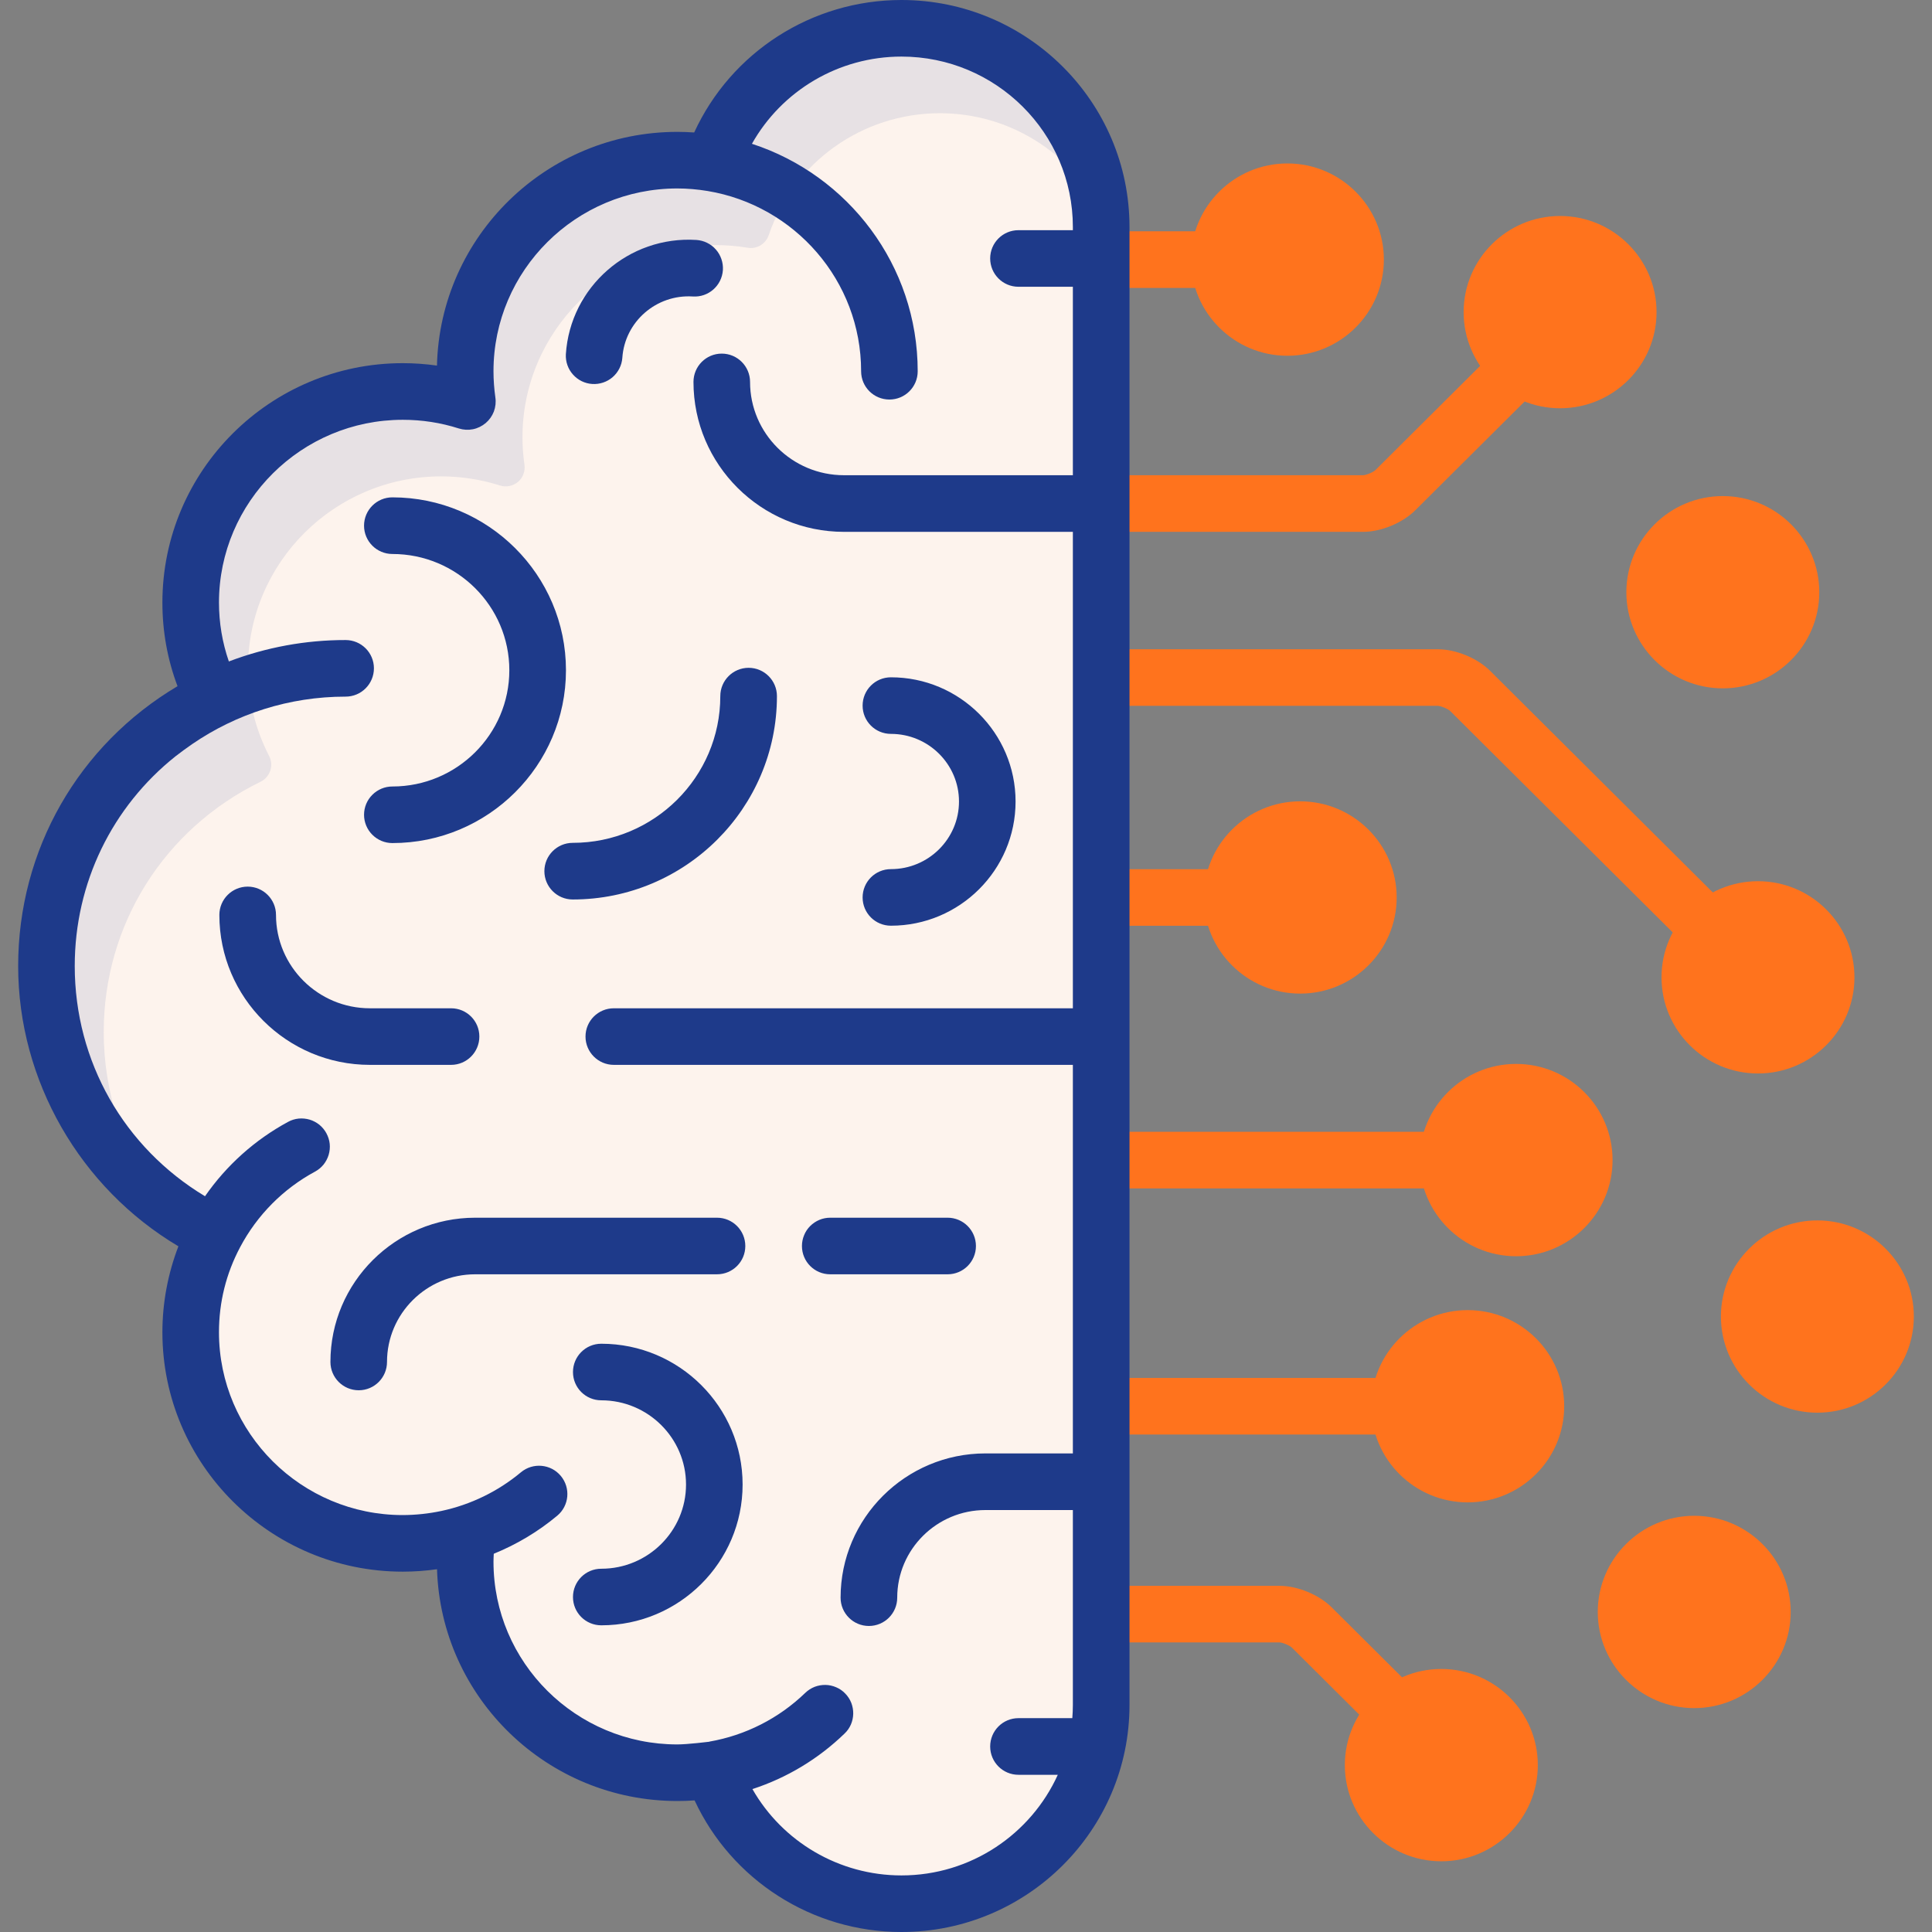
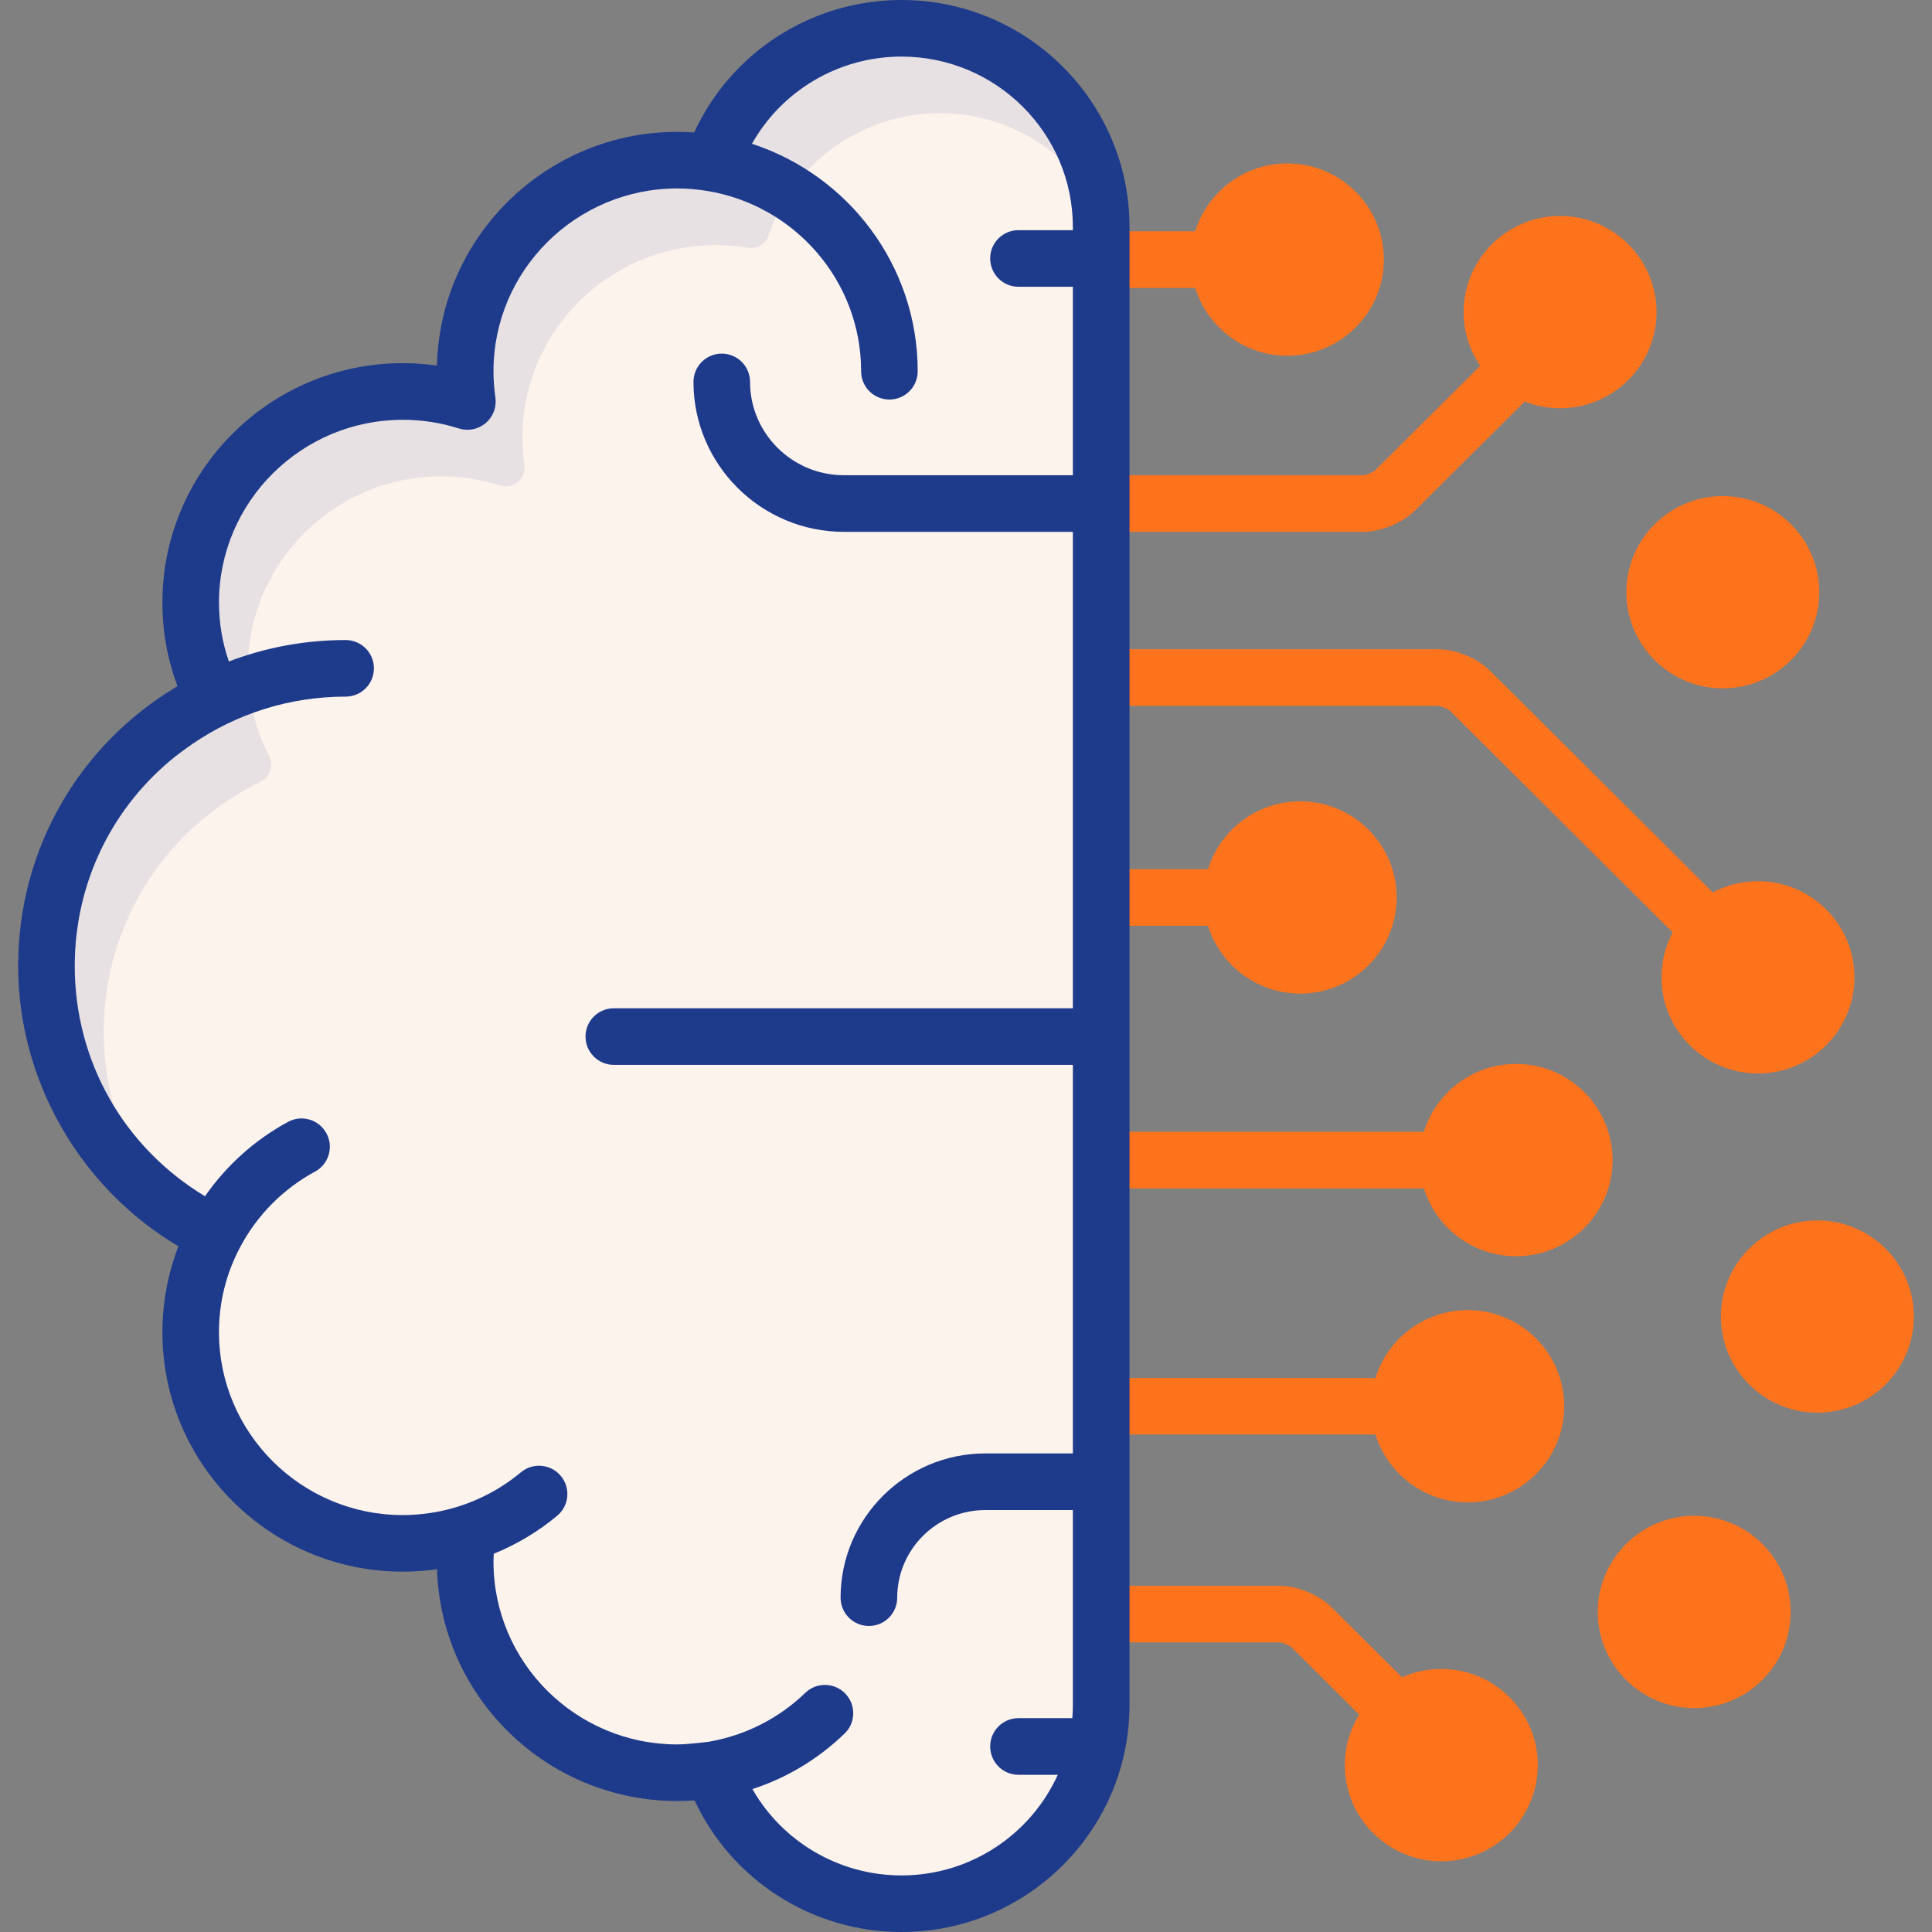
<svg xmlns="http://www.w3.org/2000/svg" width="35" height="35" viewBox="0 0 35 35" fill="none">
  <rect x="0" y="0" width="35" height="35" fill="#808080" stroke="none" />
  <g clip-path="url(#clip0_663_3152)">
    <path d="M26.864 6.579L24.916 8.517C24.876 8.556 24.749 8.608 24.694 8.609H20.371V9.635H24.694C25.019 9.635 25.408 9.474 25.639 9.244L27.673 7.221C27.343 7.097 27.06 6.872 26.864 6.579ZM25.451 30.438L24.125 29.119C23.894 28.889 23.506 28.729 23.18 28.729H20.371V29.754H23.18C23.235 29.755 23.362 29.808 23.402 29.846L24.674 31.112C24.857 30.812 25.128 30.577 25.451 30.438ZM24.91 25.476C24.91 25.297 24.938 25.125 24.991 24.963H20.371V25.988H24.991C24.937 25.823 24.91 25.65 24.91 25.476ZM25.786 21.016C25.786 20.837 25.815 20.665 25.867 20.503H20.371V21.529H25.867C25.813 21.363 25.786 21.19 25.786 21.016ZM21.875 16.259C21.875 16.08 21.904 15.908 21.956 15.746H20.371V16.771H21.956C21.902 16.606 21.875 16.433 21.875 16.259ZM31.08 16.218L26.994 12.152C26.763 11.922 26.374 11.762 26.048 11.762H20.371V12.787H26.048C26.103 12.788 26.23 12.841 26.27 12.879L30.354 16.942C30.515 16.632 30.769 16.378 31.08 16.218ZM21.643 4.703C21.643 4.524 21.672 4.352 21.724 4.19H20.371V5.216H21.724C21.67 5.05 21.643 4.877 21.643 4.703Z" fill="#FF731D" />
    <path d="M23.322 6.445C22.359 6.445 21.575 5.663 21.575 4.703C21.575 3.743 22.359 2.961 23.322 2.961C24.286 2.961 25.07 3.743 25.07 4.703C25.07 5.663 24.286 6.445 23.322 6.445Z" fill="#FF731D" />
    <path d="M12.918 2.921C12.708 2.886 12.495 2.868 12.282 2.868C10.159 2.868 8.439 4.58 8.439 6.691C8.439 6.877 8.453 7.06 8.479 7.239C8.1 7.119 7.706 7.058 7.309 7.058C5.187 7.058 3.466 8.77 3.466 10.882C3.466 11.487 3.61 12.085 3.888 12.623C2.091 13.501 0.854 15.339 0.854 17.466C0.854 19.601 2.1 21.446 3.909 22.319C3.618 22.868 3.465 23.48 3.466 24.101C3.466 26.213 5.186 27.925 7.309 27.925C7.715 27.925 8.107 27.862 8.474 27.745C8.451 27.915 8.439 28.086 8.439 28.257C8.439 30.369 10.159 32.081 12.282 32.081C12.5 32.081 12.714 32.062 12.923 32.027C13.412 33.438 14.758 34.453 16.343 34.453C18.341 34.453 19.961 32.841 19.961 30.853V4.078C19.961 2.09 18.341 0.479 16.343 0.479C14.752 0.479 13.402 1.501 12.918 2.921Z" fill="#FDF3ED" />
    <g opacity="0.1">
      <path d="M1.879 18.696C1.879 16.755 2.968 15.017 4.722 14.161C4.763 14.14 4.799 14.113 4.829 14.078C4.859 14.044 4.882 14.004 4.896 13.961C4.911 13.918 4.916 13.872 4.913 13.827C4.909 13.781 4.896 13.737 4.876 13.697C4.621 13.202 4.492 12.669 4.492 12.112C4.492 10.192 6.062 8.63 7.992 8.63C8.355 8.63 8.714 8.686 9.059 8.795C9.114 8.813 9.173 8.816 9.23 8.804C9.286 8.793 9.339 8.767 9.384 8.73C9.428 8.693 9.462 8.645 9.482 8.59C9.503 8.536 9.509 8.478 9.501 8.421C9.477 8.255 9.465 8.089 9.465 7.922C9.465 6.002 11.035 4.44 12.966 4.44C13.156 4.44 13.352 4.456 13.545 4.488C13.625 4.502 13.707 4.486 13.777 4.445C13.846 4.403 13.899 4.338 13.925 4.262C14.376 2.939 15.623 2.051 17.027 2.051C18.291 2.051 19.39 2.767 19.936 3.813C19.782 1.965 18.228 0.513 16.331 0.513C14.74 0.513 13.39 1.535 12.906 2.955C12.696 2.92 12.483 2.902 12.27 2.902C10.148 2.902 8.427 4.614 8.427 6.726C8.427 6.912 8.441 7.094 8.467 7.273C8.089 7.153 7.694 7.092 7.297 7.092C5.175 7.092 3.454 8.804 3.454 10.916C3.454 11.522 3.598 12.119 3.876 12.657C2.079 13.535 0.842 15.373 0.842 17.5C0.842 19.203 1.635 20.72 2.874 21.708C2.238 20.857 1.879 19.811 1.879 18.696Z" fill="#1E3A8A" />
    </g>
-     <path d="M8.172 19.291C8.455 19.291 8.684 19.061 8.684 18.778C8.684 18.495 8.455 18.266 8.172 18.266H6.701C5.763 18.266 5 17.507 5 16.575C5 16.292 4.77 16.062 4.487 16.062C4.204 16.062 3.974 16.292 3.974 16.575C3.974 18.073 5.198 19.291 6.701 19.291H8.172ZM5.986 24.673C5.986 24.956 6.215 25.186 6.499 25.186C6.782 25.186 7.011 24.956 7.011 24.673C7.011 23.798 7.728 23.085 8.609 23.085H12.989C13.273 23.085 13.502 22.856 13.502 22.573C13.502 22.29 13.273 22.06 12.989 22.06H8.609C7.163 22.06 5.986 23.232 5.986 24.673ZM15.04 23.085H17.167C17.45 23.085 17.68 22.856 17.68 22.573C17.68 22.29 17.45 22.06 17.167 22.06H15.04C14.973 22.06 14.906 22.073 14.844 22.099C14.782 22.125 14.725 22.163 14.678 22.21C14.63 22.258 14.592 22.314 14.567 22.377C14.541 22.439 14.528 22.506 14.528 22.573C14.528 22.856 14.757 23.085 15.04 23.085ZM10.375 15.269C10.092 15.269 9.862 15.499 9.862 15.782C9.862 16.065 10.092 16.295 10.375 16.295C12.415 16.295 14.075 14.642 14.075 12.611C14.075 12.328 13.845 12.098 13.562 12.098C13.279 12.098 13.049 12.328 13.049 12.611C13.049 14.077 11.85 15.269 10.375 15.269ZM12.617 4.347C11.392 4.269 10.33 5.197 10.251 6.418C10.244 6.553 10.29 6.685 10.38 6.785C10.469 6.886 10.595 6.948 10.729 6.956C10.864 6.965 10.997 6.92 11.099 6.832C11.2 6.744 11.264 6.619 11.274 6.485C11.317 5.828 11.89 5.329 12.551 5.371C12.834 5.39 13.077 5.175 13.096 4.892C13.1 4.825 13.091 4.757 13.069 4.694C13.047 4.63 13.014 4.571 12.969 4.521C12.925 4.47 12.871 4.429 12.81 4.399C12.75 4.369 12.684 4.352 12.617 4.347ZM10.893 24.343C10.609 24.343 10.38 24.573 10.38 24.856C10.38 25.139 10.609 25.368 10.893 25.368C11.739 25.368 12.428 26.053 12.428 26.894C12.428 27.735 11.739 28.419 10.893 28.419C10.609 28.419 10.38 28.648 10.38 28.932C10.38 29.215 10.609 29.444 10.893 29.444C12.305 29.444 13.453 28.3 13.453 26.894C13.453 25.487 12.305 24.343 10.893 24.343ZM16.14 15.745C15.856 15.745 15.627 15.975 15.627 16.258C15.627 16.541 15.856 16.77 16.14 16.77C17.385 16.77 18.398 15.761 18.398 14.52C18.398 13.28 17.385 12.27 16.14 12.27C15.856 12.27 15.627 12.499 15.627 12.783C15.627 13.066 15.856 13.295 16.14 13.295C16.82 13.295 17.373 13.845 17.373 14.52C17.373 15.196 16.82 15.745 16.14 15.745ZM7.108 15.273C8.842 15.273 10.253 13.868 10.253 12.142C10.253 10.415 8.842 9.01 7.108 9.01C6.825 9.01 6.595 9.24 6.595 9.523C6.595 9.806 6.825 10.036 7.108 10.036C8.277 10.036 9.227 10.98 9.227 12.142C9.227 13.303 8.277 14.248 7.108 14.248C6.972 14.248 6.842 14.302 6.746 14.398C6.649 14.494 6.595 14.624 6.595 14.761C6.595 14.896 6.649 15.027 6.746 15.123C6.842 15.219 6.972 15.273 7.108 15.273Z" fill="#1E3A8A" />
    <path d="M16.331 0C14.703 0 13.242 0.949 12.576 2.4C12.474 2.393 12.372 2.389 12.27 2.389C9.903 2.389 7.971 4.279 7.916 6.623C7.711 6.594 7.504 6.579 7.297 6.579C4.895 6.579 2.942 8.524 2.942 10.916C2.942 11.441 3.034 11.948 3.216 12.431C1.423 13.495 0.329 15.395 0.329 17.5C0.329 19.58 1.454 21.522 3.232 22.578C3.041 23.075 2.942 23.603 2.942 24.135C2.942 26.527 4.895 28.472 7.297 28.472C7.505 28.472 7.712 28.457 7.917 28.428C7.989 30.756 9.914 32.627 12.27 32.627C12.374 32.627 12.478 32.624 12.583 32.616C13.253 34.057 14.711 35 16.331 35C18.609 35 20.462 33.155 20.462 30.887V4.113C20.462 1.845 18.609 0 16.331 0ZM19.436 4.17H18.45C18.167 4.17 17.938 4.399 17.938 4.682C17.938 4.965 18.167 5.195 18.45 5.195H19.436V8.609H15.29C14.351 8.609 13.588 7.851 13.588 6.919C13.588 6.636 13.358 6.406 13.075 6.406C12.792 6.406 12.563 6.636 12.563 6.919C12.563 8.416 13.786 9.635 15.29 9.635H19.436V18.266H11.12C10.837 18.266 10.607 18.495 10.607 18.778C10.607 19.061 10.837 19.291 11.12 19.291H19.436V26.33H17.852C16.405 26.33 15.228 27.503 15.228 28.943C15.228 29.227 15.458 29.456 15.741 29.456C16.024 29.456 16.254 29.227 16.254 28.943C16.254 28.068 16.971 27.356 17.852 27.356H19.436V30.887C19.436 30.968 19.432 31.047 19.426 31.126H18.45C18.167 31.126 17.938 31.356 17.938 31.639C17.938 31.922 18.167 32.152 18.45 32.152H19.163C18.676 33.225 17.59 33.975 16.331 33.975C15.2 33.975 14.175 33.364 13.631 32.411C14.257 32.207 14.827 31.863 15.3 31.405C15.349 31.359 15.388 31.303 15.415 31.241C15.441 31.18 15.456 31.113 15.457 31.046C15.458 30.979 15.446 30.912 15.422 30.849C15.397 30.786 15.36 30.729 15.313 30.681C15.267 30.632 15.211 30.593 15.149 30.567C15.087 30.54 15.021 30.525 14.954 30.524C14.886 30.523 14.819 30.535 14.757 30.559C14.694 30.584 14.637 30.621 14.588 30.668C14.111 31.129 13.506 31.437 12.851 31.551V31.553C12.843 31.554 12.453 31.602 12.27 31.602C10.434 31.602 8.94 30.117 8.94 28.291C8.94 28.244 8.943 28.196 8.945 28.148C9.359 27.979 9.747 27.749 10.094 27.459C10.312 27.278 10.341 26.955 10.159 26.737C9.978 26.52 9.654 26.491 9.437 26.672C9.021 27.019 8.527 27.259 7.998 27.372V27.372C7.768 27.421 7.533 27.446 7.297 27.447C5.461 27.447 3.967 25.961 3.967 24.135C3.967 23.591 4.096 23.073 4.35 22.594C4.657 22.014 5.129 21.537 5.707 21.225C5.766 21.193 5.818 21.15 5.861 21.098C5.903 21.045 5.935 20.985 5.954 20.921C5.973 20.856 5.98 20.788 5.973 20.721C5.966 20.654 5.945 20.59 5.913 20.53C5.881 20.471 5.838 20.419 5.786 20.376C5.733 20.334 5.673 20.302 5.609 20.283C5.544 20.264 5.477 20.258 5.41 20.264C5.343 20.271 5.278 20.291 5.218 20.324C4.618 20.649 4.103 21.11 3.714 21.671C2.248 20.789 1.354 19.23 1.354 17.5C1.354 15.993 2.034 14.613 3.181 13.7C3.281 13.623 3.382 13.548 3.486 13.477C4.276 12.937 5.232 12.62 6.261 12.62C6.544 12.62 6.774 12.391 6.774 12.107C6.774 11.824 6.544 11.595 6.261 11.595C5.538 11.594 4.821 11.726 4.146 11.983C4.027 11.64 3.967 11.279 3.967 10.916C3.967 9.09 5.461 7.605 7.297 7.605C7.642 7.605 7.984 7.657 8.312 7.762C8.395 7.788 8.483 7.793 8.568 7.776C8.653 7.759 8.732 7.72 8.799 7.664C8.865 7.608 8.916 7.536 8.947 7.455C8.977 7.373 8.987 7.286 8.974 7.2C8.952 7.043 8.94 6.884 8.94 6.726C8.94 4.9 10.434 3.414 12.27 3.414C12.45 3.414 12.635 3.43 12.818 3.46C14.394 3.721 15.6 5.085 15.6 6.726C15.6 7.009 15.829 7.238 16.113 7.238C16.396 7.238 16.625 7.009 16.625 6.726C16.625 4.805 15.364 3.172 13.622 2.605C14.164 1.642 15.193 1.025 16.331 1.025C18.043 1.025 19.436 2.41 19.436 4.113V4.17Z" fill="#1E3A8A" />
    <path d="M31.21 12.47C30.247 12.47 29.463 11.689 29.463 10.729C29.463 9.768 30.247 8.987 31.21 8.987C32.174 8.987 32.958 9.768 32.958 10.729C32.958 11.689 32.174 12.47 31.21 12.47ZM32.923 25.592C31.96 25.592 31.176 24.811 31.176 23.85C31.176 22.89 31.96 22.109 32.923 22.109C33.887 22.109 34.671 22.89 34.671 23.85C34.671 24.811 33.887 25.592 32.923 25.592ZM23.554 18C22.591 18 21.807 17.219 21.807 16.259C21.807 15.298 22.591 14.517 23.554 14.517C24.518 14.517 25.302 15.298 25.302 16.259C25.302 17.219 24.518 18 23.554 18Z" fill="#FF731D" />
    <path d="M26.589 27.217C25.625 27.217 24.841 26.436 24.841 25.476C24.841 24.515 25.625 23.734 26.589 23.734C27.553 23.734 28.337 24.515 28.337 25.476C28.337 26.436 27.553 27.217 26.589 27.217ZM28.262 7.396C27.299 7.396 26.515 6.615 26.515 5.654C26.515 4.694 27.299 3.913 28.262 3.913C29.226 3.913 30.01 4.694 30.01 5.654C30.01 6.615 29.226 7.396 28.262 7.396ZM31.848 19.447C30.884 19.447 30.1 18.666 30.1 17.706C30.1 16.745 30.884 15.964 31.848 15.964C32.811 15.964 33.595 16.745 33.595 17.706C33.595 18.666 32.811 19.447 31.848 19.447ZM30.692 30.944C29.729 30.944 28.945 30.162 28.945 29.202C28.945 28.242 29.729 27.46 30.692 27.46C31.656 27.46 32.44 28.242 32.44 29.202C32.44 30.162 31.656 30.944 30.692 30.944Z" fill="#FF731D" />
    <path d="M27.465 22.758C26.502 22.758 25.718 21.976 25.718 21.016C25.718 20.055 26.502 19.274 27.465 19.274C28.429 19.274 29.213 20.055 29.213 21.016C29.213 21.976 28.429 22.758 27.465 22.758ZM26.111 33.719C25.147 33.719 24.363 32.937 24.363 31.977C24.363 31.017 25.147 30.235 26.111 30.235C27.075 30.235 27.859 31.017 27.859 31.977C27.859 32.937 27.075 33.719 26.111 33.719Z" fill="#FF731D" />
  </g>
  <defs>
    <clipPath id="clip0_663_3152">
      <rect width="35" height="35" fill="white" />
    </clipPath>
  </defs>
</svg>